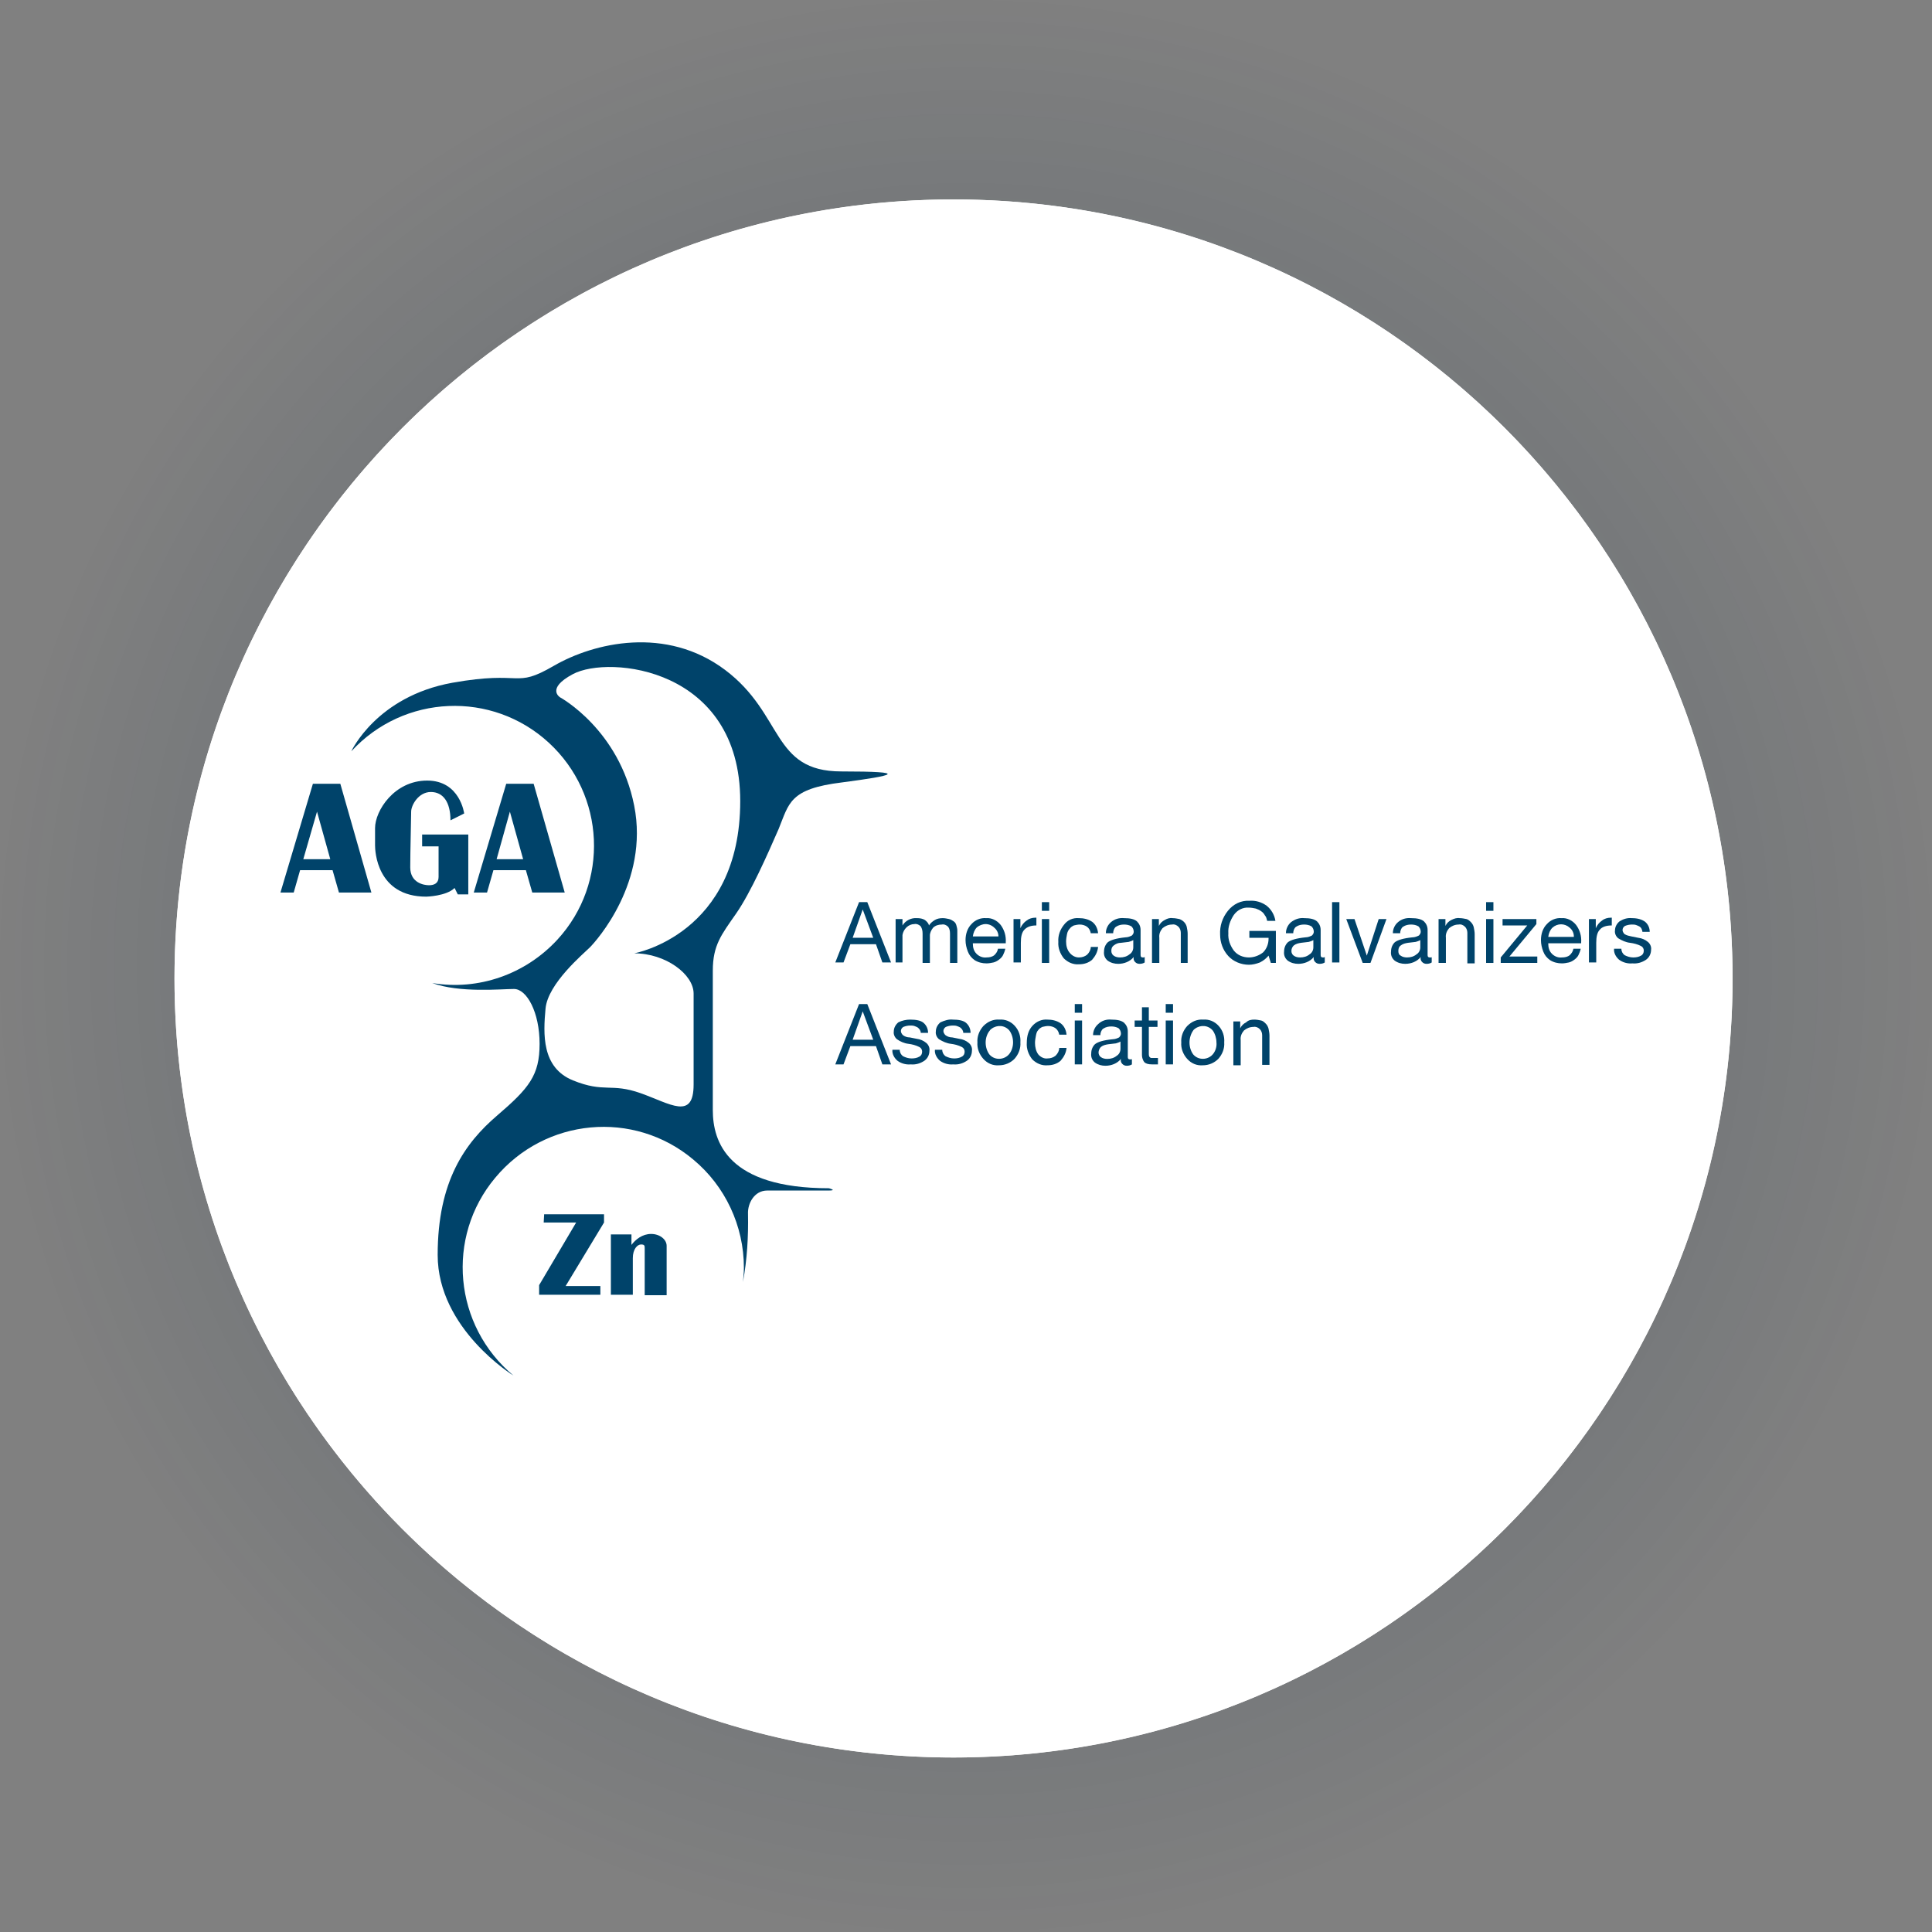
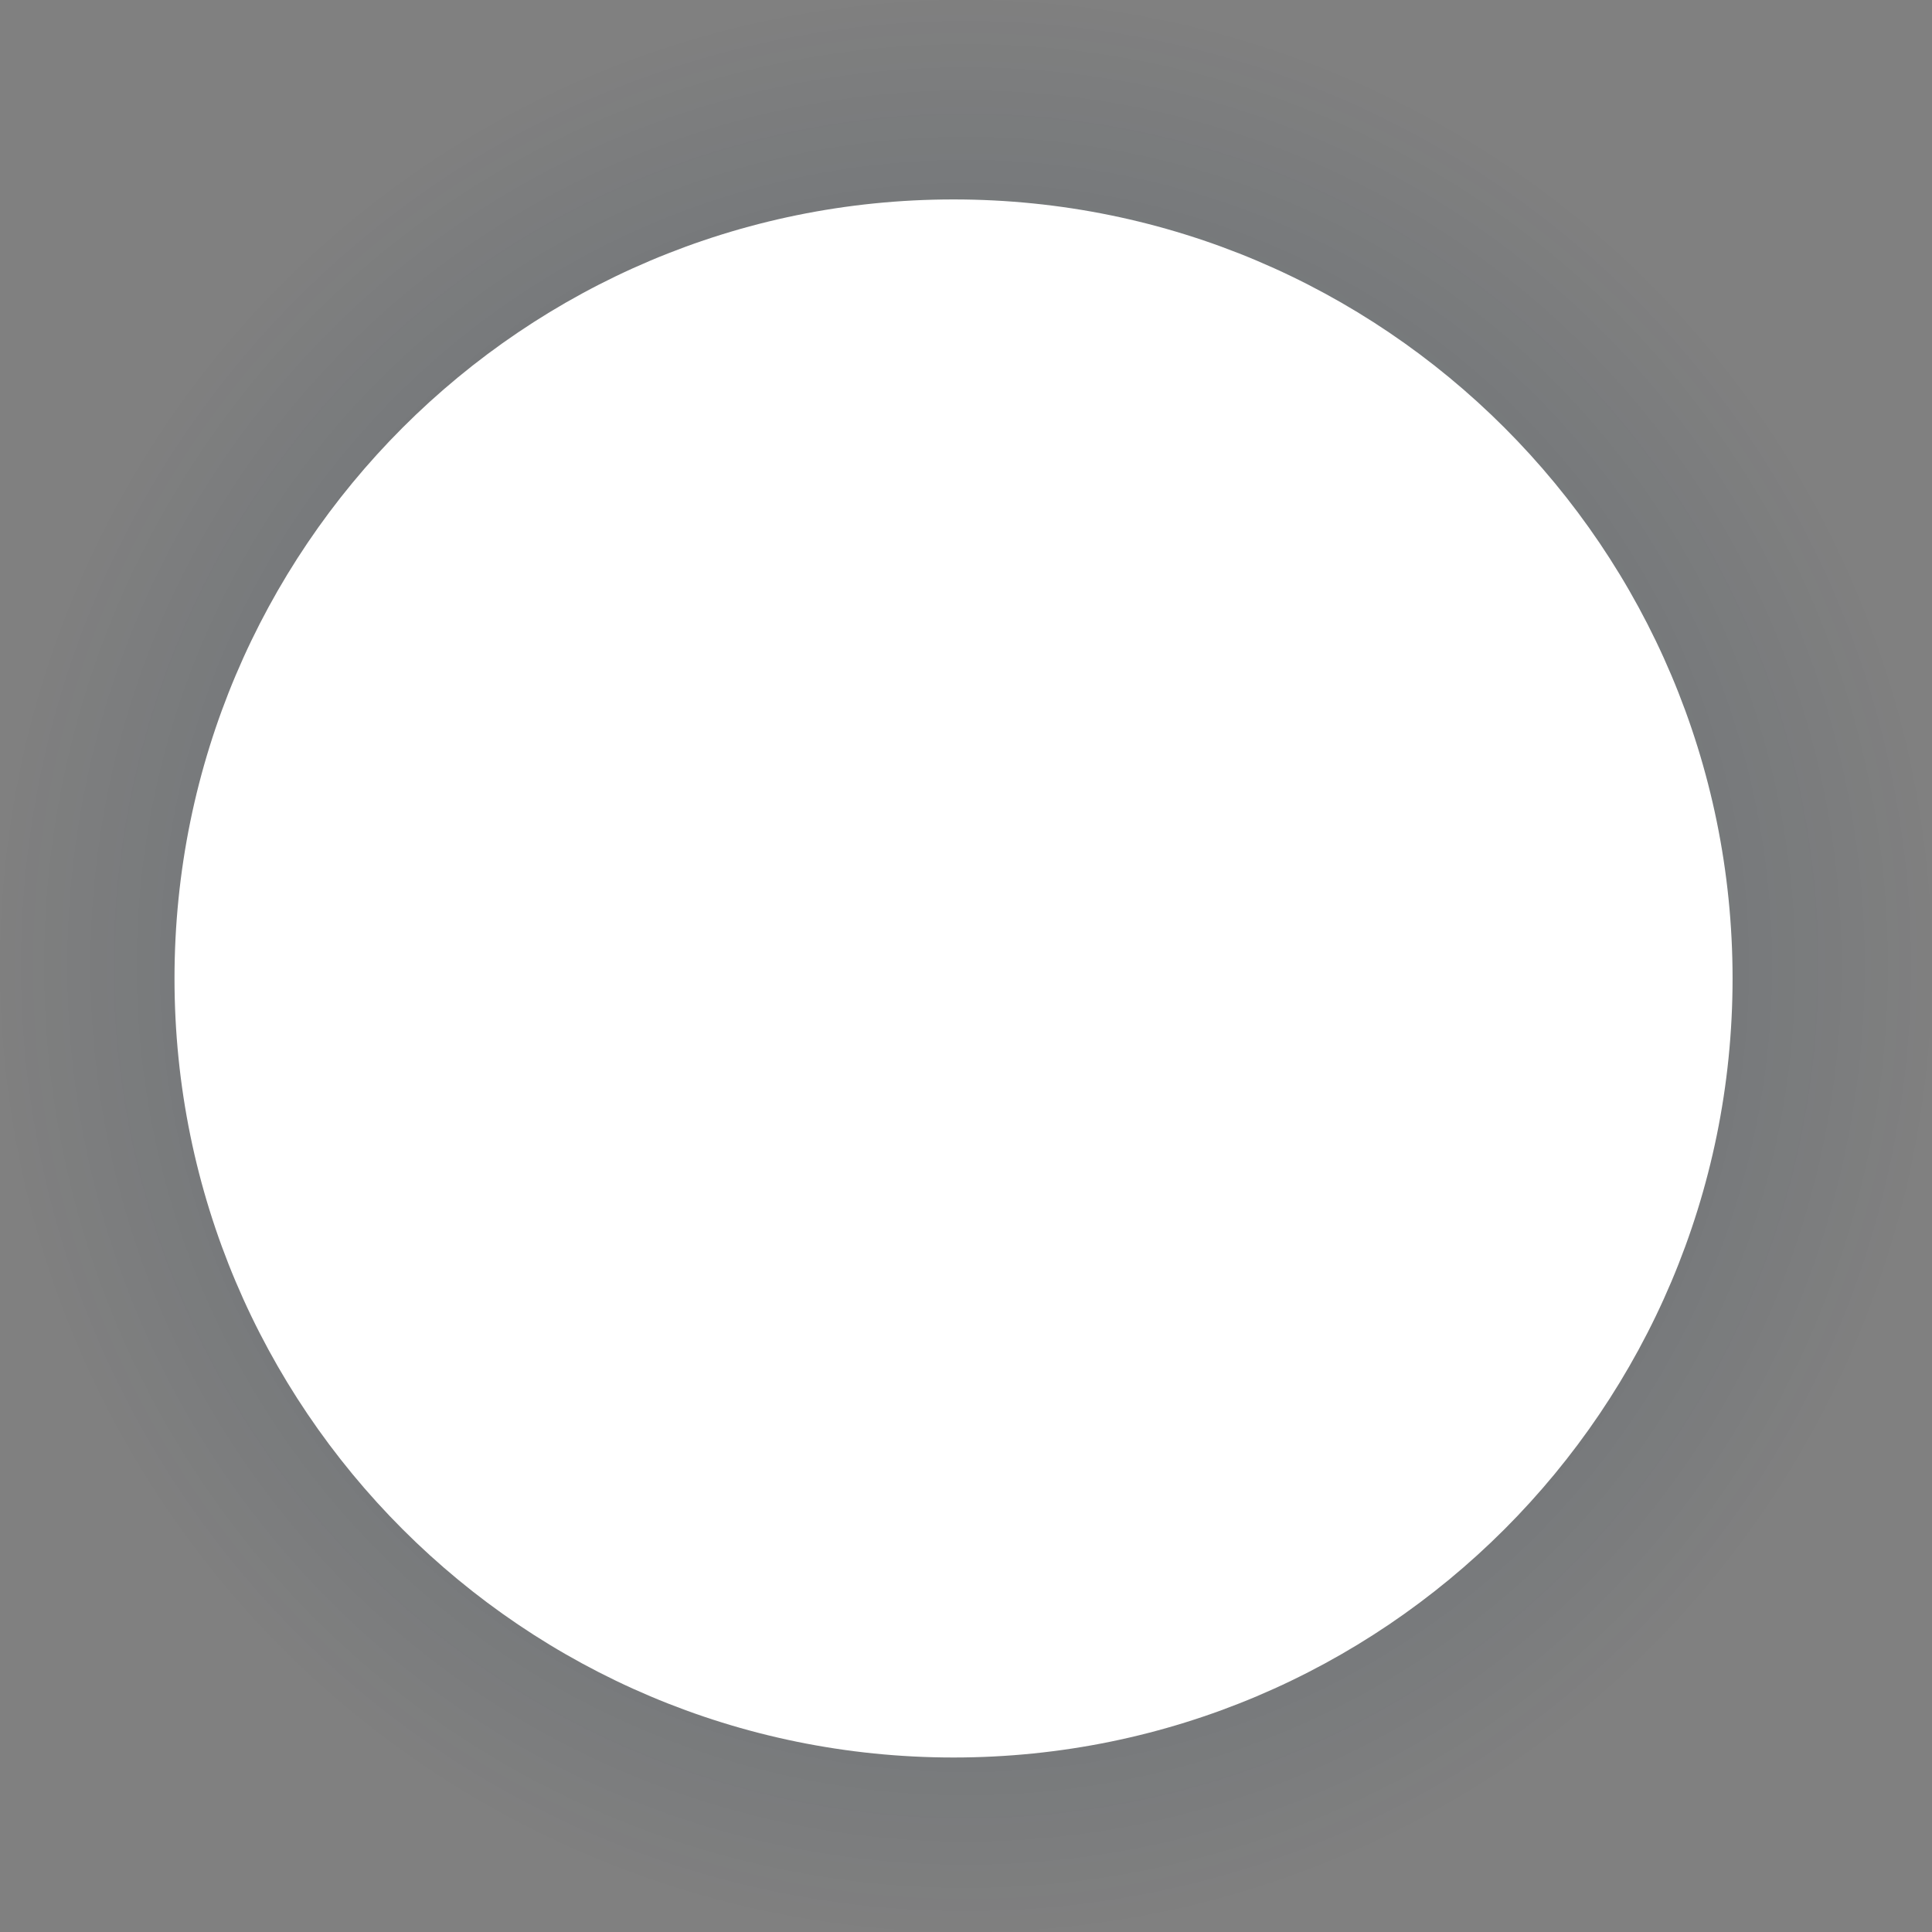
<svg xmlns="http://www.w3.org/2000/svg" width="310" height="310" viewBox="0 0 310 310" fill="none">
  <rect x="0" y="0" width="310" height="310" fill="#808080" stroke="none" />
  <circle cx="155" cy="155" r="155" fill="url(#paint0_radial_66_14515)" fill-opacity="0.33" />
-   <circle cx="153" cy="157" r="125" fill="white" />
  <path d="M278 157C278 226.036 222.036 282 153 282C83.964 282 28 226.036 28 157C28 87.964 83.964 32 153 32C222.036 32 278 87.964 278 157Z" fill="white" />
  <g clip-path="url(#clip0_66_14515)">
    <path d="M134.981 123.78C123.761 123.78 125.814 114.613 116.354 107.5C106.894 100.387 95.307 103.1 88.854 106.84C82.4 110.58 84.087 107.5 72.574 109.553C60.401 111.753 56.367 120.553 56.367 120.553C64.8 111.387 78.954 110.8 88.047 119.16C97.141 127.52 97.8 141.673 89.441 150.767C84.307 156.34 76.754 158.98 69.347 157.733C73.747 159.347 80.421 158.687 82.474 158.687C84.527 158.687 86.581 162.427 86.581 167.487C86.581 172.547 84.894 174.6 79.76 179C74.627 183.4 70.227 189.487 70.227 201.367C70.227 213.247 82.4 220.727 82.4 220.727C72.794 212.733 71.474 198.507 79.467 188.973C87.46 179.367 101.687 178.047 111.221 186.04C116.354 190.293 119.361 196.673 119.361 203.42C119.361 204.153 119.287 204.96 119.214 205.693C119.874 202.1 120.094 198.433 120.021 194.767C119.947 193.08 121.047 191.027 123.101 191.027H133.001C134.394 191.027 133.001 190.66 133.001 190.66C116.721 190.66 114.374 183.18 114.374 178.12V155.753C114.374 151.647 115.767 149.96 118.114 146.587C120.461 143.213 123.174 137.053 124.934 133.02C126.621 128.913 126.621 126.567 135.127 125.54C143.487 124.44 146.201 123.78 134.981 123.78ZM101.761 152.967C106.821 152.967 111.294 156.34 111.294 159.42V174.013C111.294 179.807 107.554 177.093 102.787 175.407C98.02 173.72 96.994 175.407 91.934 173.353C86.874 171.3 87.167 165.873 87.534 161.84C87.9 157.807 93.621 153.04 94.647 152.013C95.674 150.987 104.181 141.527 101.761 129.28C99.341 117.033 89.88 111.9 89.88 111.9C89.88 111.9 87.534 110.507 91.934 108.16C97.727 105.08 118.774 107.133 118.774 128.547C118.774 149.96 101.761 152.967 101.761 152.967Z" fill="#00436A" />
    <path d="M72.28 131.627L74.48 130.527C74.48 130.527 73.82 125.247 68.54 125.247C63.26 125.247 60.18 130.087 60.18 132.873V135.66C60.18 136.467 60.4 143.873 68.393 143.873C68.393 143.873 71.62 143.8 72.94 142.48L73.453 143.507H75.14V133.9H67.733V135.807H70.373V140.72C70.373 141.747 69.64 142.04 68.833 142.04C68.026 142.04 65.826 141.673 65.826 139.18C65.826 136.687 65.973 131.26 65.973 130.233C65.973 129.207 67.146 127.08 69.126 127.08C71.106 127.08 72.28 128.693 72.28 131.627Z" fill="#00436A" />
    <path d="M85.406 143.213H90.613L85.626 125.76H81.226L76.019 143.213H78.146L79.173 139.62H84.379L85.406 143.213ZM79.686 137.86L81.813 130.233L83.939 137.86H79.686Z" fill="#00436A" />
    <path d="M54.387 143.213H59.593L54.607 125.76H50.207L45 143.213H47.127L48.153 139.62H53.36L54.387 143.213ZM48.667 137.86L50.867 130.233L52.993 137.86H48.667Z" fill="#00436A" />
    <path d="M87.312 194.84H96.919V196.16L90.759 206.353H96.332V207.747H86.506V206.207L92.446 196.16H87.239L87.312 194.84Z" fill="#00436A" />
-     <path d="M98.019 198.067V207.746H101.54V201.88C101.54 200.413 102.273 199.68 102.86 199.68C103.446 199.68 103.446 199.9 103.446 200.34V207.82H106.966V199.9C106.966 198.873 105.866 197.993 104.473 197.993C103.08 197.993 101.98 198.873 101.32 199.753V198.067H98.019Z" fill="#00436A" />
    <path d="M139.161 144.753L142.974 154.433H141.581L140.554 151.5H136.447L135.347 154.433H134.027L137.841 144.753H139.161ZM138.427 145.927L136.814 150.473H140.114L138.427 145.927Z" fill="#00436A" />
    <path d="M147.154 147.32C147.594 147.32 148.034 147.393 148.4 147.613C148.694 147.833 148.987 148.127 149.06 148.493C149.28 148.127 149.647 147.833 150.014 147.613C150.38 147.393 150.82 147.32 151.26 147.32C151.627 147.32 151.92 147.393 152.287 147.467C152.58 147.54 152.8 147.687 153.02 147.833C153.24 147.98 153.387 148.2 153.46 148.493C153.534 148.787 153.607 149.007 153.607 149.3V154.507H152.434V149.813C152.434 149.373 152.36 149.007 152.14 148.713C151.847 148.42 151.48 148.273 151.114 148.347C150.6 148.347 150.087 148.493 149.72 148.86C149.427 149.227 149.207 149.667 149.207 150.107V154.507H148.034V149.813C148.034 149.373 147.96 149.007 147.74 148.64C147.447 148.347 147.08 148.2 146.714 148.273C145.76 148.273 144.954 149.08 144.807 150.033V154.433H143.707V147.467H144.807V148.493C145.32 147.687 146.2 147.247 147.154 147.32Z" fill="#00436A" />
    <path d="M158.226 147.32C159.106 147.246 159.986 147.686 160.572 148.42C161.159 149.226 161.452 150.18 161.379 151.206V151.353H156.099V151.426C156.099 152.013 156.246 152.6 156.686 153.04C157.126 153.48 157.712 153.7 158.299 153.626C158.739 153.626 159.179 153.553 159.546 153.26C159.839 152.966 160.059 152.673 160.132 152.233H161.306C161.232 152.6 161.086 152.966 160.939 153.26C160.792 153.553 160.572 153.773 160.279 153.993C159.986 154.213 159.692 154.36 159.399 154.433C159.032 154.506 158.666 154.58 158.299 154.58C157.639 154.58 156.979 154.433 156.392 154.066C155.879 153.7 155.512 153.26 155.292 152.673C155.072 152.086 154.926 151.5 154.926 150.84C154.926 149.886 155.219 148.933 155.879 148.273C156.466 147.613 157.346 147.246 158.226 147.32ZM160.206 150.253C160.206 149.74 159.986 149.226 159.546 148.86C159.179 148.493 158.666 148.273 158.152 148.273C157.639 148.273 157.126 148.493 156.759 148.786C156.392 149.153 156.172 149.666 156.099 150.253H160.206Z" fill="#00436A" />
    <path d="M166.147 147.247H166.294V148.493C165.414 148.493 164.827 148.713 164.387 149.153C163.947 149.593 163.8 150.327 163.8 151.28V154.433H162.627V147.467H163.727V148.933C163.947 148.42 164.314 147.98 164.754 147.687C165.12 147.393 165.634 147.247 166.147 147.247Z" fill="#00436A" />
    <path d="M168.347 144.753V146.147H167.174V144.753H168.347ZM168.347 147.467V154.507H167.174V147.467H168.347Z" fill="#00436A" />
    <path d="M173.114 147.32C173.847 147.32 174.581 147.467 175.241 147.907C175.827 148.347 176.121 149.007 176.194 149.74H175.021C174.947 149.3 174.727 148.934 174.434 148.714C174.141 148.494 173.701 148.347 173.261 148.347C172.967 148.347 172.601 148.42 172.307 148.494C172.014 148.64 171.794 148.787 171.647 149.007C171.427 149.227 171.281 149.52 171.207 149.887C171.134 150.254 171.061 150.694 171.061 151.06C171.061 151.72 171.207 152.38 171.647 152.894C172.014 153.334 172.527 153.627 173.114 153.627C173.627 153.627 174.067 153.48 174.434 153.187C174.801 152.82 175.021 152.38 175.021 151.94H176.194C176.121 152.747 175.754 153.407 175.241 153.994C174.654 154.507 173.921 154.727 173.114 154.727C172.234 154.8 171.354 154.434 170.694 153.774C170.107 153.04 169.741 152.087 169.814 151.134C169.741 150.107 170.107 149.154 170.694 148.42C171.281 147.614 172.161 147.247 173.114 147.32Z" fill="#00436A" />
    <path d="M180.373 147.32C181.327 147.32 181.987 147.467 182.427 147.833C182.793 148.2 183.013 148.64 183.013 149.227V153.26C183.013 153.553 183.16 153.627 183.38 153.627C183.453 153.627 183.527 153.627 183.527 153.627L183.673 153.553V154.433C183.453 154.58 183.16 154.653 182.867 154.653C182.573 154.653 182.353 154.58 182.133 154.36C181.913 154.14 181.84 153.847 181.913 153.553C181.327 154.287 180.373 154.653 179.42 154.653C178.833 154.653 178.247 154.507 177.733 154.14C177.293 153.773 177.073 153.26 177.147 152.673C177.147 152.087 177.367 151.573 177.733 151.207C178.173 150.84 179.127 150.547 180.593 150.4C180.96 150.4 181.327 150.253 181.62 150.107C181.767 149.96 181.913 149.74 181.913 149.52C181.913 149.153 181.767 148.86 181.547 148.64C181.18 148.42 180.74 148.347 180.373 148.347C179.933 148.347 179.493 148.42 179.053 148.713C178.76 148.933 178.613 149.373 178.613 149.74H177.44C177.44 149.08 177.733 148.42 178.247 147.98C178.833 147.467 179.567 147.247 180.373 147.32ZM178.32 152.6C178.32 152.893 178.467 153.187 178.687 153.333C178.98 153.553 179.347 153.627 179.713 153.627C180.3 153.627 180.813 153.48 181.253 153.113C181.62 152.893 181.84 152.453 181.84 152.013V150.84C181.62 150.987 181.327 151.06 181.107 151.133L179.86 151.28C179.42 151.28 179.053 151.427 178.687 151.72C178.393 151.94 178.32 152.233 178.32 152.6Z" fill="#00436A" />
    <path d="M188.146 147.32C188.512 147.32 188.879 147.393 189.246 147.467C189.832 147.687 190.272 148.127 190.419 148.713C190.492 149.08 190.566 149.447 190.566 149.813V154.507H189.466V149.667C189.466 149.3 189.319 148.933 189.099 148.713C188.806 148.42 188.439 148.273 188.072 148.347C187.486 148.347 186.972 148.567 186.532 148.933C186.166 149.373 185.946 149.887 186.019 150.473V154.507H184.846V147.467H185.946V148.567C186.166 148.127 186.459 147.833 186.899 147.613C187.266 147.393 187.706 147.247 188.146 147.32Z" fill="#00436A" />
    <path d="M200.467 144.534C201.494 144.46 202.447 144.754 203.254 145.34C203.987 145.927 204.5 146.807 204.647 147.76H203.327C203.253 147.467 203.18 147.1 202.96 146.88C202.813 146.587 202.594 146.367 202.374 146.22C202.08 146 201.86 145.927 201.493 145.78C201.127 145.707 200.76 145.634 200.394 145.634C199.44 145.56 198.56 146 197.974 146.807C197.387 147.687 197.02 148.714 197.094 149.74C197.02 150.767 197.387 151.72 197.974 152.527C198.56 153.26 199.44 153.627 200.394 153.627C201.2 153.627 202.007 153.334 202.667 152.82C203.254 152.234 203.547 151.427 203.547 150.62V150.474H200.467V149.374H204.72V154.507H203.914L203.547 153.334C203.18 153.774 202.74 154.14 202.154 154.434C201.567 154.654 200.98 154.8 200.394 154.8C199.147 154.8 197.9 154.287 197.094 153.407C196.214 152.454 195.774 151.207 195.774 149.96C195.7 148.567 196.14 147.247 197.02 146.147C197.9 145.047 199.147 144.46 200.467 144.534Z" fill="#00436A" />
    <path d="M209.266 147.32C210.219 147.32 210.879 147.467 211.319 147.833C211.686 148.2 211.906 148.64 211.906 149.227V153.26C211.906 153.553 212.053 153.627 212.273 153.627C212.346 153.627 212.419 153.627 212.419 153.627L212.566 153.553V154.433C212.346 154.58 212.053 154.653 211.759 154.653C211.466 154.653 211.246 154.58 211.026 154.36C210.806 154.14 210.733 153.847 210.806 153.553C210.219 154.287 209.266 154.653 208.313 154.653C207.726 154.653 207.139 154.507 206.626 154.14C206.186 153.773 205.966 153.26 206.039 152.673C206.039 152.087 206.259 151.573 206.626 151.207C207.066 150.84 208.019 150.547 209.486 150.4C209.853 150.4 210.219 150.253 210.513 150.107C210.659 149.96 210.806 149.74 210.806 149.52C210.806 149.153 210.659 148.86 210.439 148.64C210.073 148.42 209.633 148.347 209.266 148.347C208.826 148.347 208.386 148.42 207.946 148.713C207.653 148.933 207.506 149.373 207.506 149.74H206.333C206.333 149.08 206.626 148.42 207.139 147.98C207.799 147.467 208.533 147.247 209.266 147.32ZM207.213 152.6C207.213 152.893 207.359 153.187 207.579 153.333C207.873 153.553 208.239 153.627 208.606 153.627C209.193 153.627 209.706 153.48 210.146 153.113C210.513 152.893 210.733 152.453 210.733 152.013V150.84C210.513 150.987 210.219 151.06 209.999 151.133L208.753 151.28C208.313 151.353 207.946 151.427 207.579 151.72C207.359 151.94 207.213 152.233 207.213 152.6Z" fill="#00436A" />
    <path d="M214.914 144.753V154.433H213.74V144.753H214.914Z" fill="#00436A" />
    <path d="M217.334 147.467L219.314 153.333L221.22 147.467H222.467L219.9 154.507H218.654L216.014 147.467H217.334Z" fill="#00436A" />
    <path d="M226.426 147.32C227.379 147.32 228.039 147.467 228.479 147.833C228.846 148.2 229.066 148.64 229.066 149.227V153.26C229.066 153.553 229.213 153.627 229.433 153.627C229.506 153.627 229.579 153.627 229.579 153.627C229.653 153.627 229.726 153.627 229.726 153.553V154.433C229.506 154.58 229.213 154.653 228.919 154.653C228.626 154.653 228.406 154.58 228.186 154.36C227.966 154.14 227.893 153.847 227.966 153.553C227.379 154.287 226.426 154.653 225.473 154.653C224.886 154.653 224.299 154.507 223.786 154.14C223.346 153.773 223.126 153.26 223.199 152.673C223.199 152.087 223.419 151.573 223.786 151.207C224.226 150.84 225.179 150.547 226.646 150.4C227.013 150.4 227.379 150.253 227.673 150.107C227.819 149.96 227.966 149.74 227.966 149.52C227.966 149.153 227.819 148.86 227.599 148.64C227.233 148.42 226.793 148.347 226.426 148.347C225.986 148.347 225.546 148.42 225.106 148.713C224.813 148.933 224.666 149.373 224.666 149.74H223.493C223.493 149.08 223.786 148.42 224.299 147.98C224.886 147.467 225.619 147.247 226.426 147.32ZM224.373 152.6C224.373 152.893 224.446 153.187 224.739 153.333C225.033 153.553 225.399 153.627 225.766 153.627C226.353 153.627 226.866 153.48 227.306 153.113C227.673 152.893 227.893 152.453 227.893 152.013V150.84C227.673 150.987 227.379 151.06 227.159 151.133L225.913 151.28C225.473 151.353 225.106 151.427 224.739 151.72C224.446 151.94 224.373 152.233 224.373 152.6Z" fill="#00436A" />
    <path d="M234.2 147.32C234.566 147.32 234.933 147.393 235.3 147.467C235.593 147.54 235.813 147.76 236.033 147.98C236.253 148.2 236.4 148.493 236.473 148.787C236.546 149.153 236.62 149.52 236.62 149.887V154.58H235.446V149.667C235.446 149.3 235.3 148.933 235.08 148.713C234.786 148.42 234.42 148.273 234.053 148.347C233.466 148.347 232.953 148.567 232.513 148.933C232.146 149.373 231.926 149.887 232 150.473V154.507H230.826V147.467H231.926V148.567C232.146 148.127 232.44 147.833 232.88 147.613C233.32 147.393 233.76 147.247 234.2 147.32Z" fill="#00436A" />
    <path d="M239.626 144.753V146.147H238.453V144.753H239.626ZM239.626 147.467V154.507H238.453V147.467H239.626Z" fill="#00436A" />
    <path d="M246.521 147.467V148.273L242.194 153.48H246.667V154.507H240.801V153.627L245.054 148.493H241.094V147.467H246.521Z" fill="#00436A" />
    <path d="M250.554 147.32C251.434 147.246 252.314 147.686 252.901 148.42C253.487 149.226 253.781 150.18 253.707 151.206V151.353H248.427V151.426C248.427 152.013 248.574 152.6 249.014 153.04C249.454 153.48 250.041 153.7 250.627 153.626C251.067 153.626 251.507 153.553 251.874 153.26C252.167 152.966 252.387 152.673 252.461 152.233H253.634C253.561 152.6 253.414 152.966 253.267 153.26C253.121 153.553 252.901 153.773 252.607 153.993C252.314 154.213 252.021 154.36 251.727 154.433C251.361 154.506 250.994 154.58 250.627 154.58C249.967 154.58 249.307 154.433 248.721 154.066C248.207 153.7 247.841 153.26 247.621 152.673C247.401 152.086 247.254 151.5 247.254 150.84C247.254 149.886 247.547 148.933 248.207 148.273C248.794 147.613 249.674 147.246 250.554 147.32ZM252.534 150.253C252.534 149.74 252.314 149.226 251.874 148.86C251.067 148.126 249.894 148.126 249.087 148.86C248.721 149.226 248.501 149.74 248.427 150.326H252.534V150.253Z" fill="#00436A" />
    <path d="M258.473 147.247H258.62V148.493C257.74 148.493 257.08 148.713 256.713 149.153C256.273 149.593 256.126 150.327 256.126 151.28V154.433H254.953V147.467H256.053V148.933C256.273 148.42 256.64 147.98 257.08 147.687C257.446 147.393 257.96 147.247 258.473 147.247Z" fill="#00436A" />
    <path d="M261.846 147.32C262.799 147.32 263.459 147.54 263.973 147.907C264.486 148.347 264.706 148.934 264.706 149.52H263.533C263.533 149.374 263.459 149.154 263.386 149.007C263.313 148.86 263.166 148.714 263.019 148.64C262.873 148.567 262.726 148.494 262.506 148.42C262.286 148.347 262.066 148.347 261.846 148.347C261.479 148.347 261.113 148.42 260.746 148.567C260.379 148.787 260.233 149.227 260.453 149.594C260.526 149.74 260.599 149.814 260.673 149.887C261.039 150.107 261.406 150.18 261.773 150.254L262.873 150.474C263.459 150.547 263.973 150.767 264.413 151.134C264.779 151.427 264.999 151.94 264.926 152.38C264.926 153.04 264.633 153.627 264.119 153.994C263.459 154.434 262.726 154.654 261.919 154.58C261.186 154.654 260.379 154.434 259.793 153.994C259.279 153.554 258.913 152.894 258.986 152.234H260.159C260.159 152.674 260.379 153.04 260.673 153.26C261.113 153.48 261.553 153.627 262.066 153.627C262.506 153.627 262.946 153.554 263.313 153.334C263.606 153.187 263.753 152.894 263.753 152.527C263.753 152.234 263.606 151.94 263.313 151.794C262.726 151.5 262.139 151.354 261.553 151.28C260.893 151.207 260.233 150.914 259.646 150.547C259.279 150.254 259.059 149.74 259.133 149.3C259.133 148.714 259.426 148.2 259.866 147.834C260.453 147.467 261.113 147.247 261.846 147.32Z" fill="#00436A" />
    <path d="M139.161 161.106L142.974 170.786H141.581L140.554 167.853H136.447L135.347 170.786H134.027L137.841 161.106H139.161ZM138.427 162.28L136.814 166.826H140.114L138.427 162.28Z" fill="#00436A" />
    <path d="M146.053 163.6C147.006 163.6 147.74 163.747 148.18 164.113C148.693 164.553 148.913 165.14 148.913 165.727H147.74C147.74 165.36 147.52 165.067 147.226 164.847C147.08 164.773 146.933 164.7 146.713 164.627C146.493 164.553 146.273 164.553 146.053 164.553C145.686 164.553 145.32 164.627 144.953 164.773C144.586 164.993 144.44 165.433 144.66 165.8C144.733 165.947 144.806 166.02 144.88 166.093C145.173 166.313 145.54 166.46 145.98 166.46L147.08 166.68C147.666 166.753 148.18 166.973 148.62 167.34C148.986 167.633 149.206 168.147 149.133 168.587C149.133 169.247 148.84 169.833 148.326 170.2C147.666 170.64 146.933 170.86 146.126 170.787C145.393 170.86 144.586 170.64 144 170.2C143.486 169.76 143.12 169.1 143.193 168.44H144.366C144.366 168.88 144.586 169.247 144.88 169.467C145.32 169.687 145.76 169.833 146.273 169.833C146.713 169.833 147.153 169.76 147.52 169.54C147.813 169.393 147.96 169.1 147.96 168.733C147.96 168.44 147.813 168.147 147.52 168C146.933 167.707 146.346 167.56 145.76 167.487C145.1 167.413 144.44 167.12 143.926 166.753C143.56 166.46 143.34 165.947 143.413 165.507C143.413 164.92 143.706 164.407 144.146 164.04C144.733 163.747 145.393 163.6 146.053 163.6Z" fill="#00436A" />
    <path d="M152.873 163.6C153.827 163.6 154.56 163.747 155 164.113C155.513 164.553 155.733 165.14 155.733 165.727H154.56C154.56 165.36 154.34 165.067 154.047 164.847C153.9 164.773 153.753 164.7 153.533 164.627C153.313 164.553 153.093 164.553 152.873 164.553C152.507 164.553 152.14 164.627 151.773 164.773C151.407 164.993 151.26 165.433 151.48 165.8C151.553 165.947 151.627 166.02 151.7 166.093C151.993 166.313 152.36 166.46 152.8 166.46L153.9 166.68C154.487 166.753 155 166.973 155.44 167.34C155.807 167.633 156.027 168.147 155.953 168.587C155.953 169.247 155.66 169.833 155.147 170.2C154.487 170.64 153.753 170.86 152.947 170.787C152.213 170.86 151.407 170.64 150.82 170.2C150.307 169.76 149.94 169.1 150.013 168.44H151.187C151.187 168.88 151.407 169.247 151.7 169.467C152.14 169.687 152.58 169.833 153.093 169.833C153.533 169.833 153.973 169.76 154.34 169.54C154.633 169.393 154.78 169.1 154.78 168.733C154.78 168.44 154.633 168.147 154.34 168C153.753 167.707 153.167 167.56 152.58 167.487C151.92 167.413 151.26 167.12 150.673 166.753C150.307 166.46 150.087 165.947 150.16 165.507C150.16 164.92 150.453 164.407 150.893 164.04C151.553 163.747 152.213 163.527 152.873 163.6Z" fill="#00436A" />
-     <path d="M160.353 163.6C161.307 163.527 162.187 163.893 162.847 164.627C163.507 165.36 163.8 166.313 163.727 167.267C163.8 168.22 163.433 169.173 162.773 169.907C162.113 170.567 161.233 170.933 160.28 170.933C159.327 171.007 158.447 170.64 157.787 169.907C157.127 169.173 156.76 168.22 156.833 167.267C156.76 166.313 157.127 165.36 157.787 164.627C158.52 163.893 159.4 163.527 160.353 163.6ZM158.153 167.267C158.153 168 158.373 168.66 158.74 169.173C159.473 170.053 160.793 170.127 161.673 169.393C161.747 169.32 161.82 169.247 161.893 169.173C162.333 168.66 162.553 167.927 162.553 167.267C162.553 166.533 162.333 165.873 161.967 165.36C161.233 164.48 159.987 164.407 159.107 165.067C159.033 165.14 158.887 165.213 158.813 165.36C158.373 165.873 158.153 166.607 158.153 167.267Z" fill="#00436A" />
    <path d="M168.053 163.6C168.787 163.6 169.52 163.747 170.18 164.187C170.767 164.627 171.06 165.287 171.133 166.02H169.96C169.887 165.58 169.667 165.213 169.373 164.993C169.08 164.773 168.64 164.627 168.2 164.627C167.907 164.627 167.54 164.7 167.247 164.773C166.953 164.92 166.733 165.067 166.587 165.287C166.367 165.507 166.293 165.8 166.22 166.167C166.147 166.533 166.073 166.973 166.073 167.34C166.073 168 166.22 168.66 166.587 169.173C166.953 169.613 167.54 169.907 168.053 169.833C168.567 169.833 169.007 169.687 169.373 169.393C169.74 169.027 169.96 168.587 169.96 168.147H171.133C171.06 168.953 170.693 169.613 170.18 170.2C169.593 170.713 168.86 170.933 168.053 170.933C167.173 171.007 166.293 170.64 165.633 169.98C165.047 169.247 164.68 168.293 164.753 167.34C164.753 166.167 165.047 165.287 165.633 164.627C166.293 163.893 167.173 163.527 168.053 163.6Z" fill="#00436A" />
    <path d="M173.626 161.106V162.5H172.453V161.106H173.626ZM173.626 163.746V170.786H172.453V163.746H173.626Z" fill="#00436A" />
    <path d="M178.321 163.6C179.274 163.6 179.934 163.747 180.374 164.113C180.741 164.48 180.961 164.92 180.961 165.507V169.613C180.961 169.907 181.107 169.98 181.327 169.98C181.401 169.98 181.474 169.98 181.474 169.98C181.547 169.98 181.621 169.98 181.621 169.907V170.787C181.401 170.933 181.107 171.007 180.814 171.007C180.521 171.007 180.301 170.933 180.081 170.713C179.861 170.493 179.787 170.2 179.861 169.907C179.274 170.64 178.321 171.007 177.367 171.007C176.781 171.007 176.194 170.86 175.681 170.493C175.241 170.127 175.021 169.613 175.094 169.027C175.094 168.44 175.314 167.927 175.681 167.56C176.121 167.193 177.001 166.9 178.541 166.753C178.907 166.753 179.274 166.607 179.567 166.46C179.714 166.313 179.861 166.093 179.861 165.873C179.861 165.507 179.714 165.213 179.494 164.993C179.127 164.773 178.687 164.7 178.321 164.7C177.881 164.7 177.441 164.773 177.001 165.067C176.707 165.287 176.561 165.727 176.561 166.093H175.387C175.387 165.433 175.681 164.773 176.194 164.333C176.781 163.747 177.587 163.527 178.321 163.6ZM176.267 168.88C176.267 169.173 176.414 169.467 176.634 169.613C176.927 169.833 177.294 169.907 177.661 169.907C178.247 169.907 178.761 169.76 179.201 169.393C179.567 169.173 179.787 168.733 179.787 168.293V167.12C179.567 167.267 179.274 167.34 179.054 167.413L177.807 167.56C177.367 167.633 177.001 167.707 176.634 168C176.414 168.22 176.267 168.587 176.267 168.88Z" fill="#00436A" />
    <path d="M184.334 161.62V163.747H185.727V164.773H184.334V169.173C184.334 169.54 184.481 169.687 184.701 169.76H185.067H185.801V170.787H184.847C184.187 170.787 183.821 170.64 183.601 170.42C183.381 170.127 183.234 169.687 183.234 169.32V164.773H182.061V163.747H183.234V161.62H184.334Z" fill="#00436A" />
    <path d="M188.22 161.106V162.5H187.047V161.106H188.22ZM188.22 163.746V170.786H187.047V163.746H188.22Z" fill="#00436A" />
    <path d="M193.06 163.6C194.014 163.527 194.894 163.893 195.554 164.627C196.214 165.36 196.507 166.313 196.434 167.267C196.507 168.22 196.14 169.173 195.48 169.907C194.82 170.567 193.941 170.933 192.987 170.933C192.034 171.007 191.154 170.64 190.494 169.907C189.834 169.173 189.467 168.22 189.541 167.267C189.467 166.313 189.834 165.36 190.494 164.627C191.227 163.893 192.107 163.527 193.06 163.6ZM190.86 167.267C190.86 168 191.08 168.66 191.447 169.173C192.18 170.053 193.5 170.127 194.38 169.393C194.454 169.32 194.527 169.247 194.6 169.173C195.04 168.66 195.261 167.927 195.187 167.267C195.187 166.607 194.967 165.873 194.6 165.36C193.867 164.48 192.621 164.407 191.741 165.067C191.667 165.14 191.52 165.213 191.447 165.36C191.08 165.873 190.86 166.607 190.86 167.267Z" fill="#00436A" />
    <path d="M201.274 163.6C201.64 163.6 202.007 163.673 202.374 163.747C202.667 163.82 202.887 164.04 203.107 164.26C203.327 164.48 203.474 164.773 203.547 165.067C203.62 165.433 203.694 165.8 203.694 166.167V170.86H202.52V166.093C202.52 165.727 202.374 165.36 202.154 165.14C201.86 164.847 201.494 164.7 201.127 164.773C200.54 164.773 200.027 164.993 199.587 165.36C199.22 165.8 199 166.313 199.074 166.9V170.933H197.9V163.893H199V164.993C199.22 164.553 199.514 164.26 199.954 164.04C200.32 163.673 200.76 163.6 201.274 163.6Z" fill="#00436A" />
  </g>
  <defs>
    <radialGradient id="paint0_radial_66_14515" cx="0" cy="0" r="1" gradientUnits="userSpaceOnUse" gradientTransform="translate(155 155) rotate(90) scale(155)">
      <stop stop-color="#012440" />
      <stop offset="1" stop-color="#012440" stop-opacity="0" />
    </radialGradient>
    <clipPath id="clip0_66_14515">
-       <rect width="220" height="220" fill="white" transform="translate(45 47)" />
-     </clipPath>
+       </clipPath>
  </defs>
</svg>